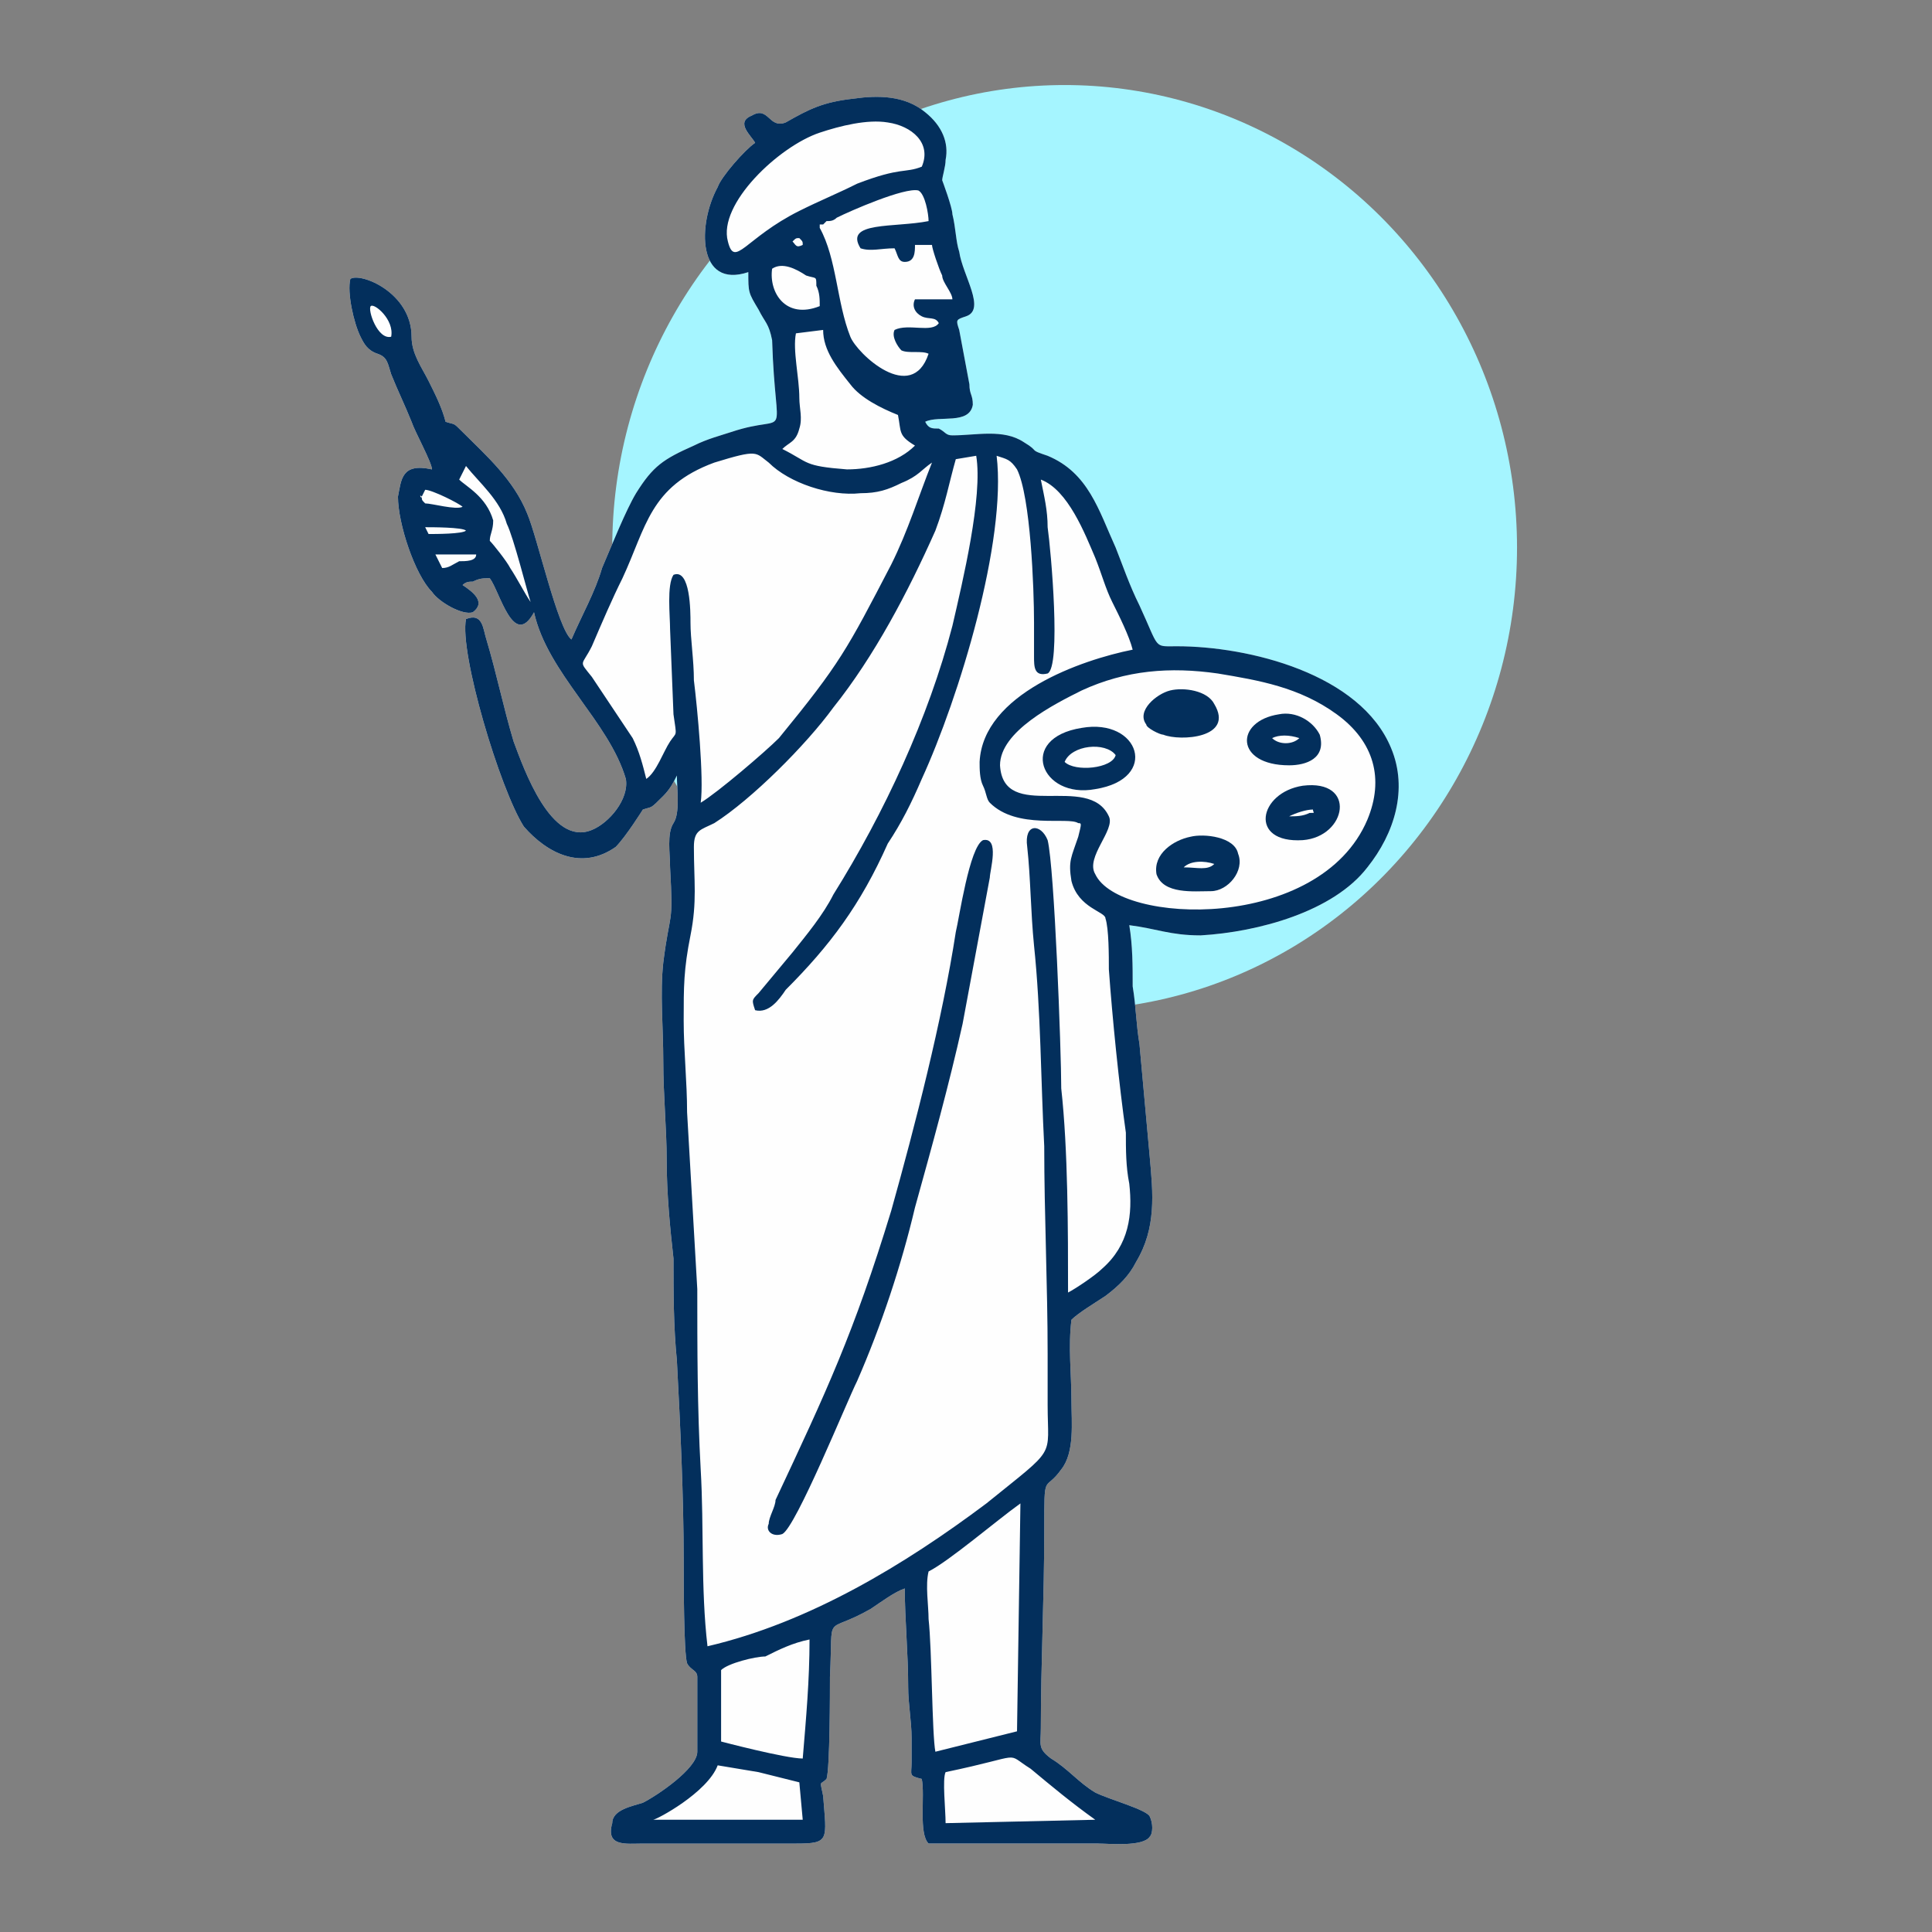
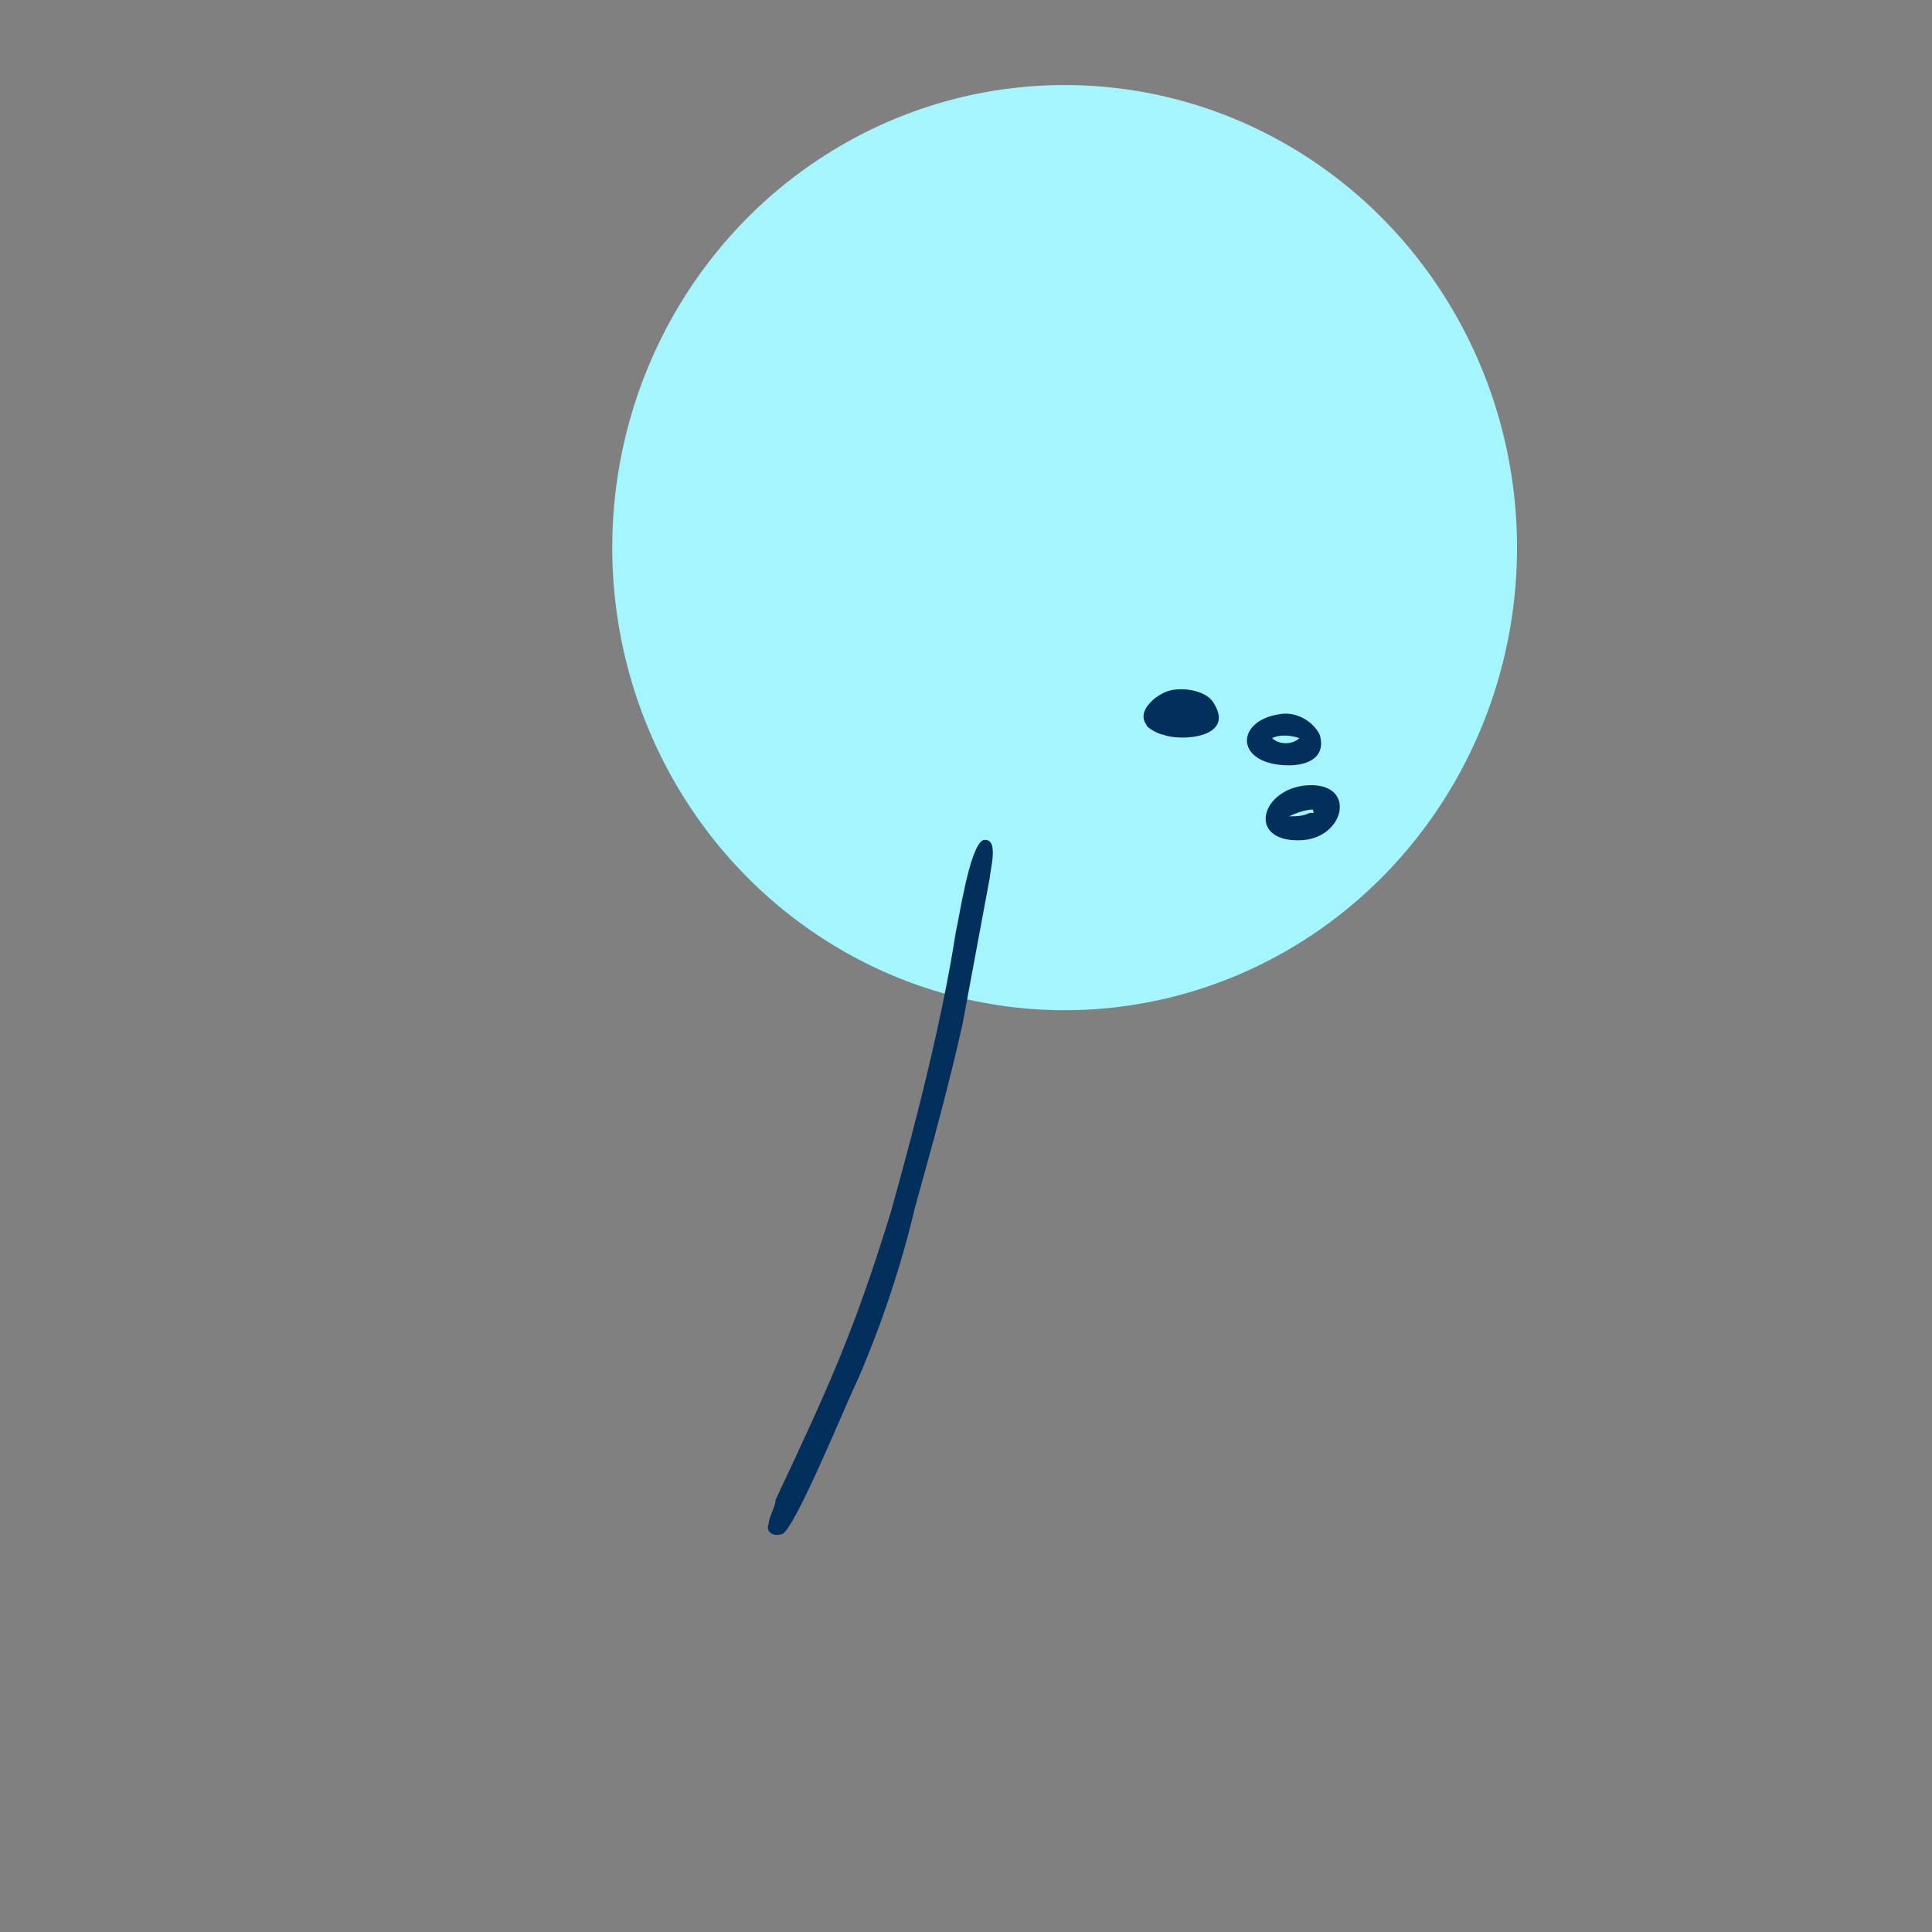
<svg xmlns="http://www.w3.org/2000/svg" xml:space="preserve" width="140px" height="140px" version="1.1" style="shape-rendering:geometricPrecision; text-rendering:geometricPrecision; image-rendering:optimizeQuality; fill-rule:evenodd; clip-rule:evenodd" viewBox="0 0 5.68 5.68">
  <rect x="0" y="0" width="5.68" height="5.68" fill="#808080" stroke="none" />
  <defs>
    <style type="text/css">
   
    .fil3 {fill:none}
    .fil1 {fill:#FEFEFE}
    .fil2 {fill:#032F5C}
    .fil0 {fill:#A5F5FF}
   
  </style>
  </defs>
  <g id="Слой_x0020_1">
    <ellipse class="fil0" cx="3.13" cy="1.61" rx="1.33" ry="1.36" />
-     <path class="fil1" d="M4.09 2.2c0.05,0.12 0.01,0.25 -0.07,0.35 -0.1,0.13 -0.32,0.19 -0.49,0.2 -0.09,0 -0.13,-0.02 -0.21,-0.03 0.01,0.06 0.01,0.12 0.01,0.18 0.01,0.06 0.01,0.11 0.02,0.17 0.01,0.11 0.02,0.22 0.03,0.33 0.01,0.11 0.02,0.21 -0.04,0.31 -0.02,0.04 -0.05,0.07 -0.09,0.1 -0.03,0.02 -0.08,0.05 -0.1,0.07 -0.01,0.08 0,0.16 0,0.24 0,0.06 0.01,0.15 -0.03,0.2 -0.05,0.07 -0.05,0 -0.05,0.18 0,0.2 -0.01,0.39 -0.01,0.58 0,0.05 -0.01,0.06 0.03,0.09 0.05,0.03 0.08,0.07 0.13,0.1 0.04,0.02 0.15,0.05 0.16,0.07 0.01,0.02 0.01,0.05 0,0.06 -0.02,0.03 -0.12,0.02 -0.15,0.02 -0.11,0 -0.23,0 -0.34,0 -0.04,0 -0.13,0 -0.16,0 -0.03,-0.03 -0.01,-0.14 -0.02,-0.19 -0.04,-0.01 -0.03,-0.01 -0.03,-0.05 0,-0.02 0,-0.05 0,-0.07 0,-0.05 -0.01,-0.1 -0.01,-0.15 0,-0.1 -0.01,-0.2 -0.01,-0.29 -0.03,0.01 -0.07,0.04 -0.1,0.06 -0.14,0.08 -0.11,0 -0.12,0.2 0,0.04 0,0.27 -0.01,0.3 -0.02,0.02 -0.02,0 -0.01,0.05 0.01,0.13 0.02,0.14 -0.08,0.14 -0.05,0 -0.1,0 -0.15,0 -0.1,0 -0.2,0 -0.3,0 -0.05,0 -0.11,0.01 -0.09,-0.06 0,-0.04 0.06,-0.05 0.09,-0.06 0.04,-0.02 0.16,-0.1 0.16,-0.15 0,-0.03 0,-0.11 0,-0.15 0,-0.01 0,-0.07 0,-0.07 0,-0.02 -0.02,-0.02 -0.03,-0.04 -0.01,-0.03 -0.01,-0.25 -0.01,-0.3 0,-0.19 -0.01,-0.4 -0.02,-0.59 -0.01,-0.1 -0.01,-0.2 -0.01,-0.3 -0.01,-0.09 -0.02,-0.19 -0.02,-0.29 0,-0.09 -0.01,-0.19 -0.01,-0.29 0,-0.1 -0.01,-0.2 0,-0.29 0.02,-0.16 0.03,-0.1 0.02,-0.28 0,-0.04 -0.01,-0.1 0.01,-0.13 0.02,-0.03 0.01,-0.1 0.01,-0.14 -0.01,0.02 -0.02,0.04 -0.04,0.06 -0.04,0.04 -0.03,0.03 -0.06,0.04 0,0 -0.05,0.08 -0.08,0.11 -0.1,0.07 -0.2,0.02 -0.27,-0.06 -0.07,-0.11 -0.19,-0.51 -0.17,-0.61 0.05,-0.02 0.05,0.03 0.06,0.06 0.03,0.1 0.05,0.2 0.08,0.3 0.03,0.08 0.11,0.31 0.23,0.26 0.05,-0.02 0.11,-0.09 0.1,-0.15 -0.05,-0.17 -0.23,-0.31 -0.27,-0.49 -0.06,0.11 -0.1,-0.06 -0.13,-0.1 -0.02,0 -0.03,0 -0.05,0.01 -0.01,0 -0.02,0 -0.03,0.01 0.03,0.02 0.07,0.05 0.03,0.08 -0.03,0.01 -0.1,-0.03 -0.12,-0.06 -0.05,-0.05 -0.1,-0.2 -0.1,-0.28 0.01,-0.05 0.01,-0.1 0.1,-0.08 0,-0.02 -0.05,-0.11 -0.06,-0.14 -0.02,-0.05 -0.04,-0.09 -0.06,-0.14 -0.01,-0.03 -0.01,-0.05 -0.04,-0.06 -0.03,-0.01 -0.04,-0.03 -0.05,-0.05 -0.02,-0.04 -0.04,-0.13 -0.03,-0.17 0.03,-0.02 0.18,0.04 0.18,0.17 0,0.05 0.03,0.09 0.05,0.13 0.02,0.04 0.04,0.08 0.05,0.12 0.03,0.01 0.02,0 0.05,0.03 0.07,0.07 0.15,0.14 0.19,0.24 0.03,0.07 0.09,0.34 0.13,0.37 0.03,-0.07 0.07,-0.14 0.09,-0.21 0.03,-0.07 0.07,-0.17 0.1,-0.22 0.05,-0.08 0.08,-0.1 0.17,-0.14 0.04,-0.02 0.08,-0.03 0.11,-0.04 0.18,-0.06 0.13,0.05 0.12,-0.27 -0.01,-0.05 -0.02,-0.05 -0.04,-0.09 -0.03,-0.05 -0.03,-0.05 -0.03,-0.11 -0.15,0.05 -0.15,-0.14 -0.09,-0.25 0.01,-0.03 0.08,-0.11 0.11,-0.13 -0.01,-0.02 -0.06,-0.06 -0.01,-0.08 0.05,-0.03 0.05,0.04 0.1,0.02 0.07,-0.04 0.11,-0.06 0.2,-0.07 0.07,-0.01 0.15,-0.01 0.21,0.04 0.05,0.04 0.07,0.09 0.06,0.14 0,0.02 -0.01,0.05 -0.01,0.06 0,0 0.03,0.08 0.03,0.1 0.01,0.04 0.01,0.08 0.02,0.11 0.01,0.07 0.08,0.17 0.02,0.19 -0.03,0.01 -0.03,0.01 -0.02,0.04l0.03 0.16c0,0.03 0.01,0.03 0.01,0.06 -0.01,0.06 -0.1,0.03 -0.14,0.05 0.01,0.02 0.02,0.02 0.04,0.02 0.02,0.01 0.02,0.02 0.04,0.02 0.07,0 0.15,-0.02 0.21,0.02 0.05,0.03 0.01,0.02 0.07,0.04 0.12,0.05 0.15,0.16 0.2,0.27 0.02,0.05 0.04,0.11 0.07,0.17 0.06,0.13 0.04,0.12 0.11,0.12 0.21,0 0.54,0.08 0.63,0.3z" />
-     <path class="fil2" d="M1.92 5.35c0.01,0 0.16,-0.08 0.19,-0.16l0.12 0.02c0.04,0.01 0.08,0.02 0.12,0.03l0.01 0.11 -0.1 0c-0.04,0 -0.08,0 -0.11,0 -0.08,0 -0.15,0 -0.23,0zm0.86 -0.14c0.24,-0.05 0.17,-0.06 0.25,-0.01 0.06,0.05 0.12,0.1 0.19,0.15l-0.44 0.01c0,-0.04 -0.01,-0.13 0,-0.15zm-0.42 -0.04c-0.05,0 -0.24,-0.05 -0.24,-0.05l0 -0.21c0.02,-0.02 0.1,-0.04 0.13,-0.04 0.04,-0.02 0.08,-0.04 0.13,-0.05 0,0.12 -0.01,0.23 -0.02,0.35zm0.63 -0.08l-0.24 0.06c-0.01,-0.05 -0.01,-0.3 -0.02,-0.39 0,-0.04 -0.01,-0.1 0,-0.14 0.06,-0.03 0.2,-0.15 0.27,-0.2l-0.01 0.67zm-0.05 -2.84c0,-0.1 0.16,-0.18 0.24,-0.22 0.13,-0.06 0.26,-0.07 0.4,-0.05 0.12,0.02 0.24,0.04 0.35,0.12 0.11,0.08 0.14,0.19 0.09,0.31 -0.14,0.33 -0.73,0.31 -0.8,0.16 -0.03,-0.05 0.06,-0.13 0.04,-0.17 -0.06,-0.13 -0.31,0.02 -0.32,-0.15zm-1.54 -0.62c0,0.02 -0.03,0.02 -0.05,0.02 -0.02,0.01 -0.03,0.02 -0.05,0.02l-0.02 -0.04 0.12 0zm-0.14 -0.06l-0.01 -0.02c0.02,0 0.11,0 0.12,0.01 -0.01,0.01 -0.09,0.01 -0.11,0.01zm0.1 -0.08c-0.02,0.01 -0.09,-0.01 -0.11,-0.01 -0.01,-0.01 -0.01,-0.01 -0.01,-0.02 -0.01,-0.01 0,0.01 0,0l0.01 -0.02c0.02,0 0.1,0.04 0.11,0.05zm0.13 0.05c0.02,0.04 0.06,0.2 0.07,0.23 -0.02,-0.03 -0.04,-0.07 -0.06,-0.1 -0.01,-0.02 -0.05,-0.07 -0.06,-0.08 0,-0.02 0.01,-0.03 0.01,-0.06 -0.02,-0.07 -0.08,-0.1 -0.1,-0.12l0.02 -0.04c0.04,0.05 0.1,0.1 0.12,0.17zm0.41 0.75c-0.01,-0.04 -0.02,-0.08 -0.04,-0.12l-0.12 -0.18c-0.04,-0.05 -0.03,-0.03 0,-0.09 0.03,-0.07 0.06,-0.14 0.09,-0.2 0.07,-0.15 0.08,-0.27 0.27,-0.34 0.13,-0.04 0.12,-0.03 0.16,0 0.06,0.06 0.18,0.1 0.27,0.09 0.05,0 0.08,-0.01 0.12,-0.03 0.05,-0.02 0.06,-0.04 0.09,-0.06 -0.04,0.1 -0.07,0.2 -0.12,0.3 -0.13,0.25 -0.15,0.29 -0.33,0.51 -0.04,0.04 -0.18,0.16 -0.23,0.19 0.01,-0.07 -0.01,-0.28 -0.02,-0.36 0,-0.06 -0.01,-0.12 -0.01,-0.17 0,-0.03 0,-0.16 -0.05,-0.14 -0.02,0.03 -0.01,0.12 -0.01,0.16l0.01 0.25c0.01,0.07 0.01,0.05 -0.01,0.08 -0.02,0.03 -0.04,0.09 -0.07,0.11zm1.03 -0.95c0.03,0.01 0.04,0.01 0.06,0.04 0.04,0.08 0.05,0.35 0.05,0.45 0,0.03 0,0.06 0,0.1 0,0.03 0,0.06 0.04,0.05 0.04,-0.02 0.01,-0.36 0,-0.43 0,-0.05 -0.01,-0.09 -0.02,-0.14 0.08,0.03 0.13,0.16 0.16,0.23 0.02,0.05 0.03,0.09 0.05,0.13 0.02,0.04 0.05,0.1 0.06,0.14 -0.15,0.03 -0.44,0.13 -0.45,0.33 0,0.02 0,0.05 0.01,0.07 0.01,0.02 0.01,0.04 0.02,0.05 0.08,0.08 0.23,0.04 0.26,0.06 0.01,0 0.01,0 0,0.04 -0.02,0.06 -0.03,0.07 -0.02,0.13 0.02,0.08 0.1,0.09 0.1,0.11 0.01,0.03 0.01,0.11 0.01,0.15 0.01,0.14 0.03,0.34 0.05,0.48 0,0.05 0,0.1 0.01,0.15 0.01,0.09 0,0.18 -0.08,0.25 -0.02,0.02 -0.08,0.06 -0.1,0.07 0,-0.18 0,-0.42 -0.02,-0.6 0,-0.11 -0.02,-0.65 -0.04,-0.73 -0.02,-0.05 -0.07,-0.05 -0.06,0.02 0.01,0.09 0.01,0.19 0.02,0.29 0.02,0.19 0.02,0.4 0.03,0.59 0,0.2 0.01,0.41 0.01,0.61 0,0.05 0,0.1 0,0.15 0,0.16 0.03,0.12 -0.18,0.29 -0.24,0.18 -0.52,0.35 -0.82,0.42 -0.02,-0.17 -0.01,-0.35 -0.02,-0.52 -0.01,-0.18 -0.01,-0.36 -0.01,-0.53 -0.01,-0.17 -0.02,-0.35 -0.03,-0.52 0,-0.09 -0.01,-0.18 -0.01,-0.27 0,-0.1 0,-0.15 0.02,-0.25 0.02,-0.1 0.01,-0.16 0.01,-0.26 0,-0.05 0.02,-0.05 0.06,-0.07 0.11,-0.07 0.27,-0.23 0.35,-0.34 0.12,-0.15 0.22,-0.34 0.3,-0.52 0.03,-0.08 0.04,-0.14 0.06,-0.21l0.06 -0.01c0.02,0.12 -0.04,0.37 -0.07,0.5 -0.07,0.27 -0.2,0.55 -0.35,0.79 -0.03,0.06 -0.08,0.12 -0.12,0.17l-0.1 0.12c-0.02,0.02 -0.02,0.02 -0.01,0.05 0.04,0.01 0.07,-0.03 0.09,-0.06 0.13,-0.13 0.22,-0.25 0.3,-0.43 0.04,-0.06 0.07,-0.12 0.1,-0.19 0.11,-0.24 0.25,-0.7 0.22,-0.95zm-0.51 -0.37c0,0.06 0.04,0.11 0.08,0.16 0.03,0.04 0.09,0.07 0.14,0.09 0.01,0.05 0,0.06 0.05,0.09 -0.05,0.05 -0.13,0.07 -0.2,0.07 -0.13,-0.01 -0.11,-0.02 -0.19,-0.06 0.02,-0.02 0.04,-0.02 0.05,-0.06 0.01,-0.03 0,-0.06 0,-0.09 0,-0.06 -0.02,-0.14 -0.01,-0.19l0.08 -0.01zm-1.33 -0.07c0.01,-0.01 0.07,0.04 0.06,0.09 -0.04,0.01 -0.07,-0.08 -0.06,-0.09zm1.18 -0.11c0.03,-0.02 0.07,0 0.1,0.02 0.03,0.01 0.03,0 0.03,0.03 0.01,0.02 0.01,0.04 0.01,0.06 -0.1,0.04 -0.15,-0.04 -0.14,-0.11zm0.06 -0.08c0.01,-0.01 0.01,-0.01 0.02,-0.01 0.01,0.01 0.01,0.01 0.01,0.02 -0.02,0.01 -0.02,0 -0.03,-0.01zm0.08 -0.04c0,0 0,-0.01 0,-0.01l0.01 0c0,0 0.01,-0.01 0.01,-0.01 0.01,0 0.02,0 0.03,-0.01 0.04,-0.02 0.2,-0.09 0.24,-0.08 0.02,0.01 0.03,0.07 0.03,0.09 -0.1,0.02 -0.25,0 -0.2,0.08 0.03,0.01 0.06,0 0.1,0 0.01,0.02 0.01,0.04 0.03,0.04 0.03,0 0.03,-0.03 0.03,-0.05l0.05 0c0,0.01 0.02,0.07 0.03,0.09 0,0.02 0.03,0.05 0.03,0.07 -0.02,0 -0.1,0 -0.11,0 -0.01,0.02 0,0.04 0.02,0.05 0.02,0.01 0.04,0 0.05,0.02 -0.02,0.03 -0.09,0 -0.13,0.02 -0.01,0.02 0.01,0.05 0.02,0.06 0.02,0.01 0.06,0 0.08,0.01 -0.05,0.15 -0.21,0 -0.23,-0.05 -0.04,-0.1 -0.04,-0.23 -0.09,-0.32zm0.3 -0.18c-0.05,0.02 -0.06,0 -0.19,0.05 -0.06,0.03 -0.11,0.05 -0.17,0.08 -0.16,0.08 -0.19,0.17 -0.21,0.09 -0.03,-0.11 0.15,-0.28 0.27,-0.32 0.06,-0.02 0.14,-0.04 0.2,-0.03 0.07,0.01 0.13,0.06 0.1,0.13zm-0.49 -0.07c-0.03,0.02 -0.1,0.1 -0.11,0.13 -0.06,0.11 -0.06,0.3 0.09,0.25 0,0.06 0,0.06 0.03,0.11 0.02,0.04 0.03,0.04 0.04,0.09 0.01,0.32 0.06,0.21 -0.12,0.27 -0.03,0.01 -0.07,0.02 -0.11,0.04 -0.09,0.04 -0.12,0.06 -0.17,0.14 -0.03,0.05 -0.07,0.15 -0.1,0.22 -0.02,0.07 -0.06,0.14 -0.09,0.21 -0.04,-0.03 -0.1,-0.3 -0.13,-0.37 -0.04,-0.1 -0.12,-0.17 -0.19,-0.24 -0.03,-0.03 -0.02,-0.02 -0.05,-0.03 -0.01,-0.04 -0.03,-0.08 -0.05,-0.12 -0.02,-0.04 -0.05,-0.08 -0.05,-0.13 0,-0.13 -0.15,-0.19 -0.18,-0.17 -0.01,0.04 0.01,0.13 0.03,0.17 0.01,0.02 0.02,0.04 0.05,0.05 0.03,0.01 0.03,0.03 0.04,0.06 0.02,0.05 0.04,0.09 0.06,0.14 0.01,0.03 0.06,0.12 0.06,0.14 -0.09,-0.02 -0.09,0.03 -0.1,0.08 0,0.08 0.05,0.23 0.1,0.28 0.02,0.03 0.09,0.07 0.12,0.06 0.04,-0.03 0,-0.06 -0.03,-0.08 0.01,-0.01 0.02,-0.01 0.03,-0.01 0.02,-0.01 0.03,-0.01 0.05,-0.01 0.03,0.04 0.07,0.21 0.13,0.1 0.04,0.18 0.22,0.32 0.27,0.49 0.01,0.06 -0.05,0.13 -0.1,0.15 -0.12,0.05 -0.2,-0.18 -0.23,-0.26 -0.03,-0.1 -0.05,-0.2 -0.08,-0.3 -0.01,-0.03 -0.01,-0.08 -0.06,-0.06 -0.02,0.1 0.1,0.5 0.17,0.61 0.07,0.08 0.17,0.13 0.27,0.06 0.03,-0.03 0.08,-0.11 0.08,-0.11 0.03,-0.01 0.02,0 0.06,-0.04 0.02,-0.02 0.03,-0.04 0.04,-0.06 0,0.04 0.01,0.11 -0.01,0.14 -0.02,0.03 -0.01,0.09 -0.01,0.13 0.01,0.18 0,0.12 -0.02,0.28 -0.01,0.09 0,0.19 0,0.29 0,0.1 0.01,0.2 0.01,0.29 0,0.1 0.01,0.2 0.02,0.29 0,0.1 0,0.2 0.01,0.3 0.01,0.19 0.02,0.4 0.02,0.59 0,0.05 0,0.27 0.01,0.3 0.01,0.02 0.03,0.02 0.03,0.04 0,0 0,0.06 0,0.07 0,0.04 0,0.12 0,0.15 0,0.05 -0.12,0.13 -0.16,0.15 -0.03,0.01 -0.09,0.02 -0.09,0.06 -0.02,0.07 0.04,0.06 0.09,0.06 0.1,0 0.2,0 0.3,0 0.05,0 0.1,0 0.15,0 0.1,0 0.09,-0.01 0.08,-0.14 -0.01,-0.05 -0.01,-0.03 0.01,-0.05 0.01,-0.03 0.01,-0.26 0.01,-0.3 0.01,-0.2 -0.02,-0.12 0.12,-0.2 0.03,-0.02 0.07,-0.05 0.1,-0.06 0,0.09 0.01,0.19 0.01,0.29 0,0.05 0.01,0.1 0.01,0.15 0,0.02 0,0.05 0,0.07 0,0.04 -0.01,0.04 0.03,0.05 0.01,0.05 -0.01,0.16 0.02,0.19 0.03,0 0.12,0 0.16,0 0.11,0 0.23,0 0.34,0 0.03,0 0.13,0.01 0.15,-0.02 0.01,-0.01 0.01,-0.04 0,-0.06 -0.01,-0.02 -0.12,-0.05 -0.16,-0.07 -0.05,-0.03 -0.08,-0.07 -0.13,-0.1 -0.04,-0.03 -0.03,-0.04 -0.03,-0.09 0,-0.19 0.01,-0.38 0.01,-0.58 0,-0.18 0,-0.11 0.05,-0.18 0.04,-0.05 0.03,-0.14 0.03,-0.2 0,-0.08 -0.01,-0.16 0,-0.24 0.02,-0.02 0.07,-0.05 0.1,-0.07 0.04,-0.03 0.07,-0.06 0.09,-0.1 0.06,-0.1 0.05,-0.2 0.04,-0.31 -0.01,-0.11 -0.02,-0.22 -0.03,-0.33 -0.01,-0.06 -0.01,-0.11 -0.02,-0.17 0,-0.06 0,-0.12 -0.01,-0.18 0.08,0.01 0.12,0.03 0.21,0.03 0.17,-0.01 0.39,-0.07 0.49,-0.2 0.08,-0.1 0.12,-0.23 0.07,-0.35 -0.09,-0.22 -0.42,-0.3 -0.63,-0.3 -0.07,0 -0.05,0.01 -0.11,-0.12 -0.03,-0.06 -0.05,-0.12 -0.07,-0.17 -0.05,-0.11 -0.08,-0.22 -0.2,-0.27 -0.06,-0.02 -0.02,-0.01 -0.07,-0.04 -0.06,-0.04 -0.14,-0.02 -0.21,-0.02 -0.02,0 -0.02,-0.01 -0.04,-0.02 -0.02,0 -0.03,0 -0.04,-0.02 0.04,-0.02 0.13,0.01 0.14,-0.05 0,-0.03 -0.01,-0.03 -0.01,-0.06l-0.03 -0.16c-0.01,-0.03 -0.01,-0.03 0.02,-0.04 0.06,-0.02 -0.01,-0.12 -0.02,-0.19 -0.01,-0.03 -0.01,-0.07 -0.02,-0.11 0,-0.02 -0.03,-0.1 -0.03,-0.1 0,-0.01 0.01,-0.04 0.01,-0.06 0.01,-0.05 -0.01,-0.1 -0.06,-0.14 -0.06,-0.05 -0.14,-0.05 -0.21,-0.04 -0.09,0.01 -0.13,0.03 -0.2,0.07 -0.05,0.02 -0.05,-0.05 -0.1,-0.02 -0.05,0.02 0,0.06 0.01,0.08z" />
    <path class="fil2" d="M2.89 2.47c-0.04,0.02 -0.07,0.23 -0.08,0.27 -0.04,0.26 -0.12,0.57 -0.19,0.82 -0.11,0.36 -0.19,0.53 -0.34,0.85 0,0.02 -0.02,0.05 -0.02,0.07 -0.01,0.02 0.01,0.04 0.04,0.03 0.04,-0.02 0.19,-0.39 0.22,-0.45 0.07,-0.16 0.13,-0.34 0.17,-0.51 0.05,-0.18 0.1,-0.36 0.14,-0.54l0.08 -0.43c0,-0.02 0.03,-0.12 -0.02,-0.11z" />
-     <path class="fil2" d="M3.13 2.24c0.02,-0.05 0.12,-0.06 0.15,-0.02 -0.01,0.04 -0.12,0.05 -0.15,0.02zm0.05 -0.1c-0.19,0.03 -0.12,0.21 0.04,0.18 0.19,-0.03 0.13,-0.21 -0.04,-0.18z" />
-     <path class="fil2" d="M3.48 2.55c0.02,-0.02 0.06,-0.02 0.09,-0.01 -0.02,0.02 -0.05,0.01 -0.09,0.01zm0.02 -0.09c-0.05,0.01 -0.11,0.05 -0.1,0.11 0.02,0.06 0.11,0.05 0.16,0.05 0.05,0 0.1,-0.06 0.08,-0.11 -0.01,-0.05 -0.1,-0.06 -0.14,-0.05z" />
    <path class="fil2" d="M3.79 2.4c0.02,-0.01 0.05,-0.02 0.07,-0.02 0,0.01 0.01,0.01 -0.01,0.01 -0.02,0.01 -0.04,0.01 -0.06,0.01zm0.04 -0.09c-0.13,0.02 -0.16,0.17 0,0.16 0.13,-0.01 0.16,-0.18 0,-0.16z" />
    <path class="fil2" d="M3.44 2.03c-0.04,0.01 -0.1,0.06 -0.07,0.1 0,0.01 0.04,0.03 0.05,0.03 0.05,0.02 0.21,0.01 0.15,-0.09 -0.02,-0.04 -0.09,-0.05 -0.13,-0.04z" />
    <path class="fil2" d="M3.74 2.17c0.02,-0.01 0.05,-0.01 0.08,0 -0.02,0.02 -0.06,0.02 -0.08,0zm0.02 -0.07c-0.13,0.02 -0.13,0.15 0.03,0.15 0.05,0 0.11,-0.02 0.09,-0.09 -0.02,-0.04 -0.07,-0.07 -0.12,-0.06z" />
-     <rect class="fil3" width="5.68" height="5.68" />
  </g>
</svg>